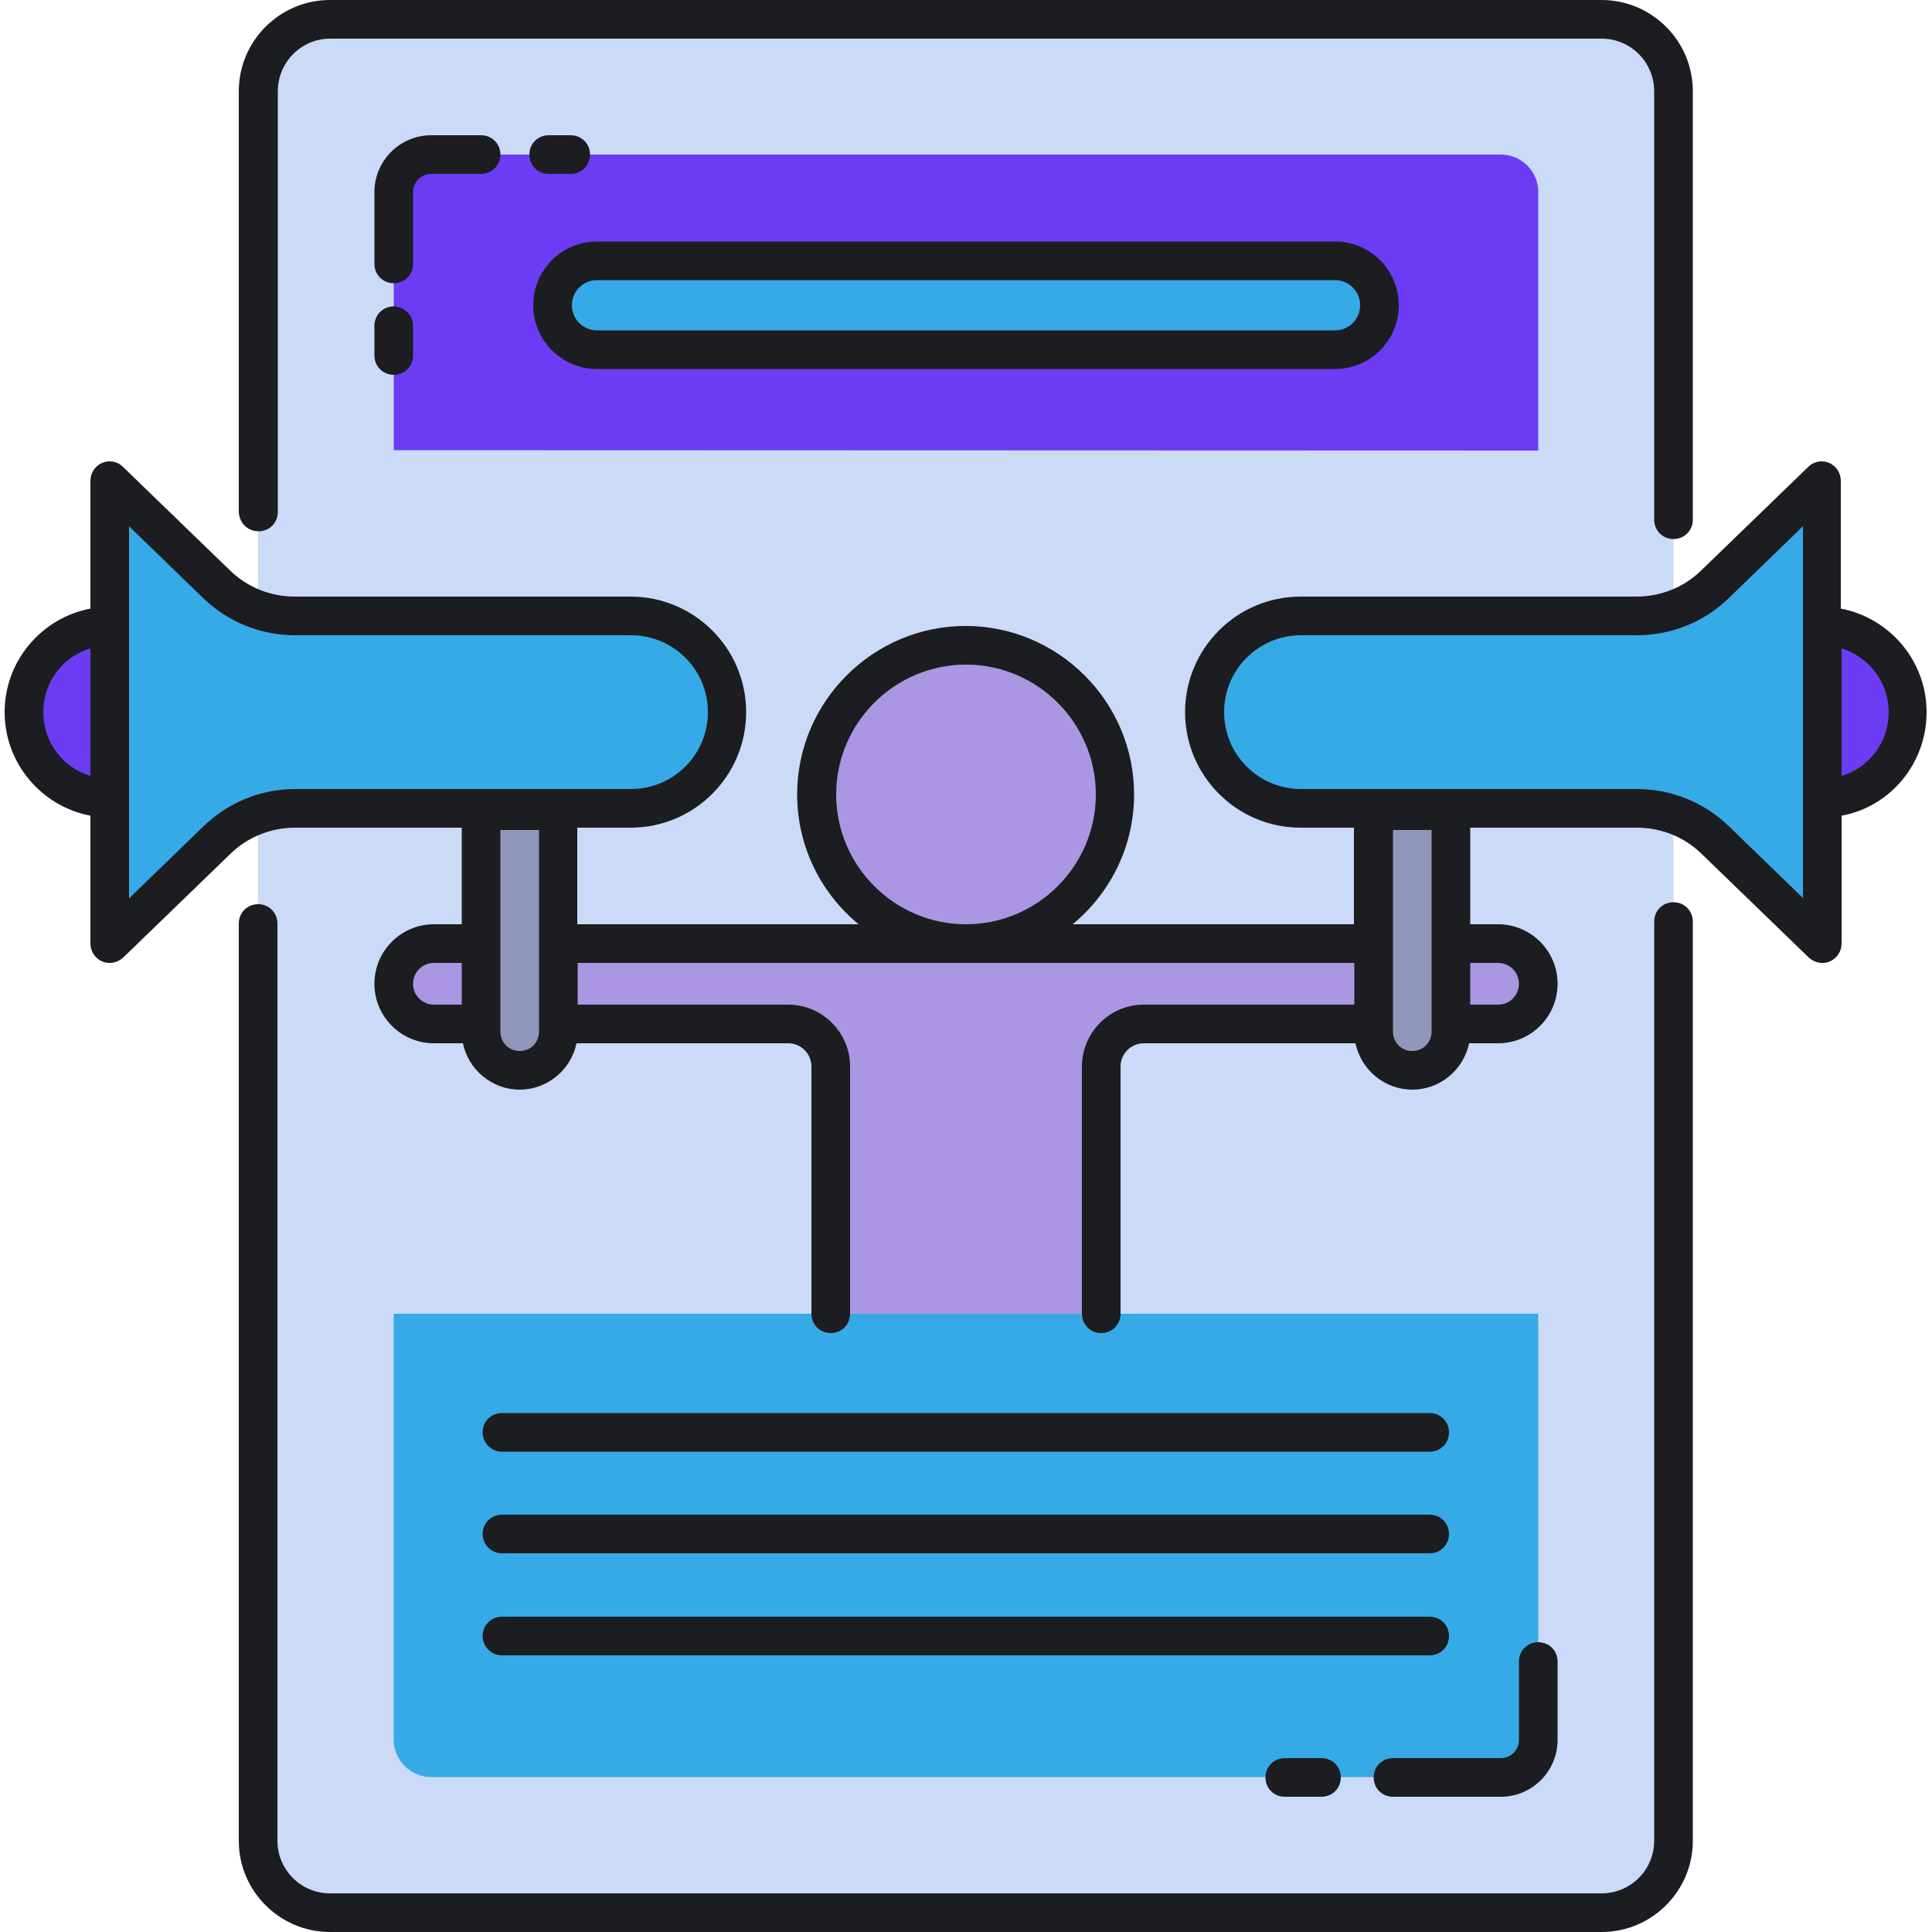
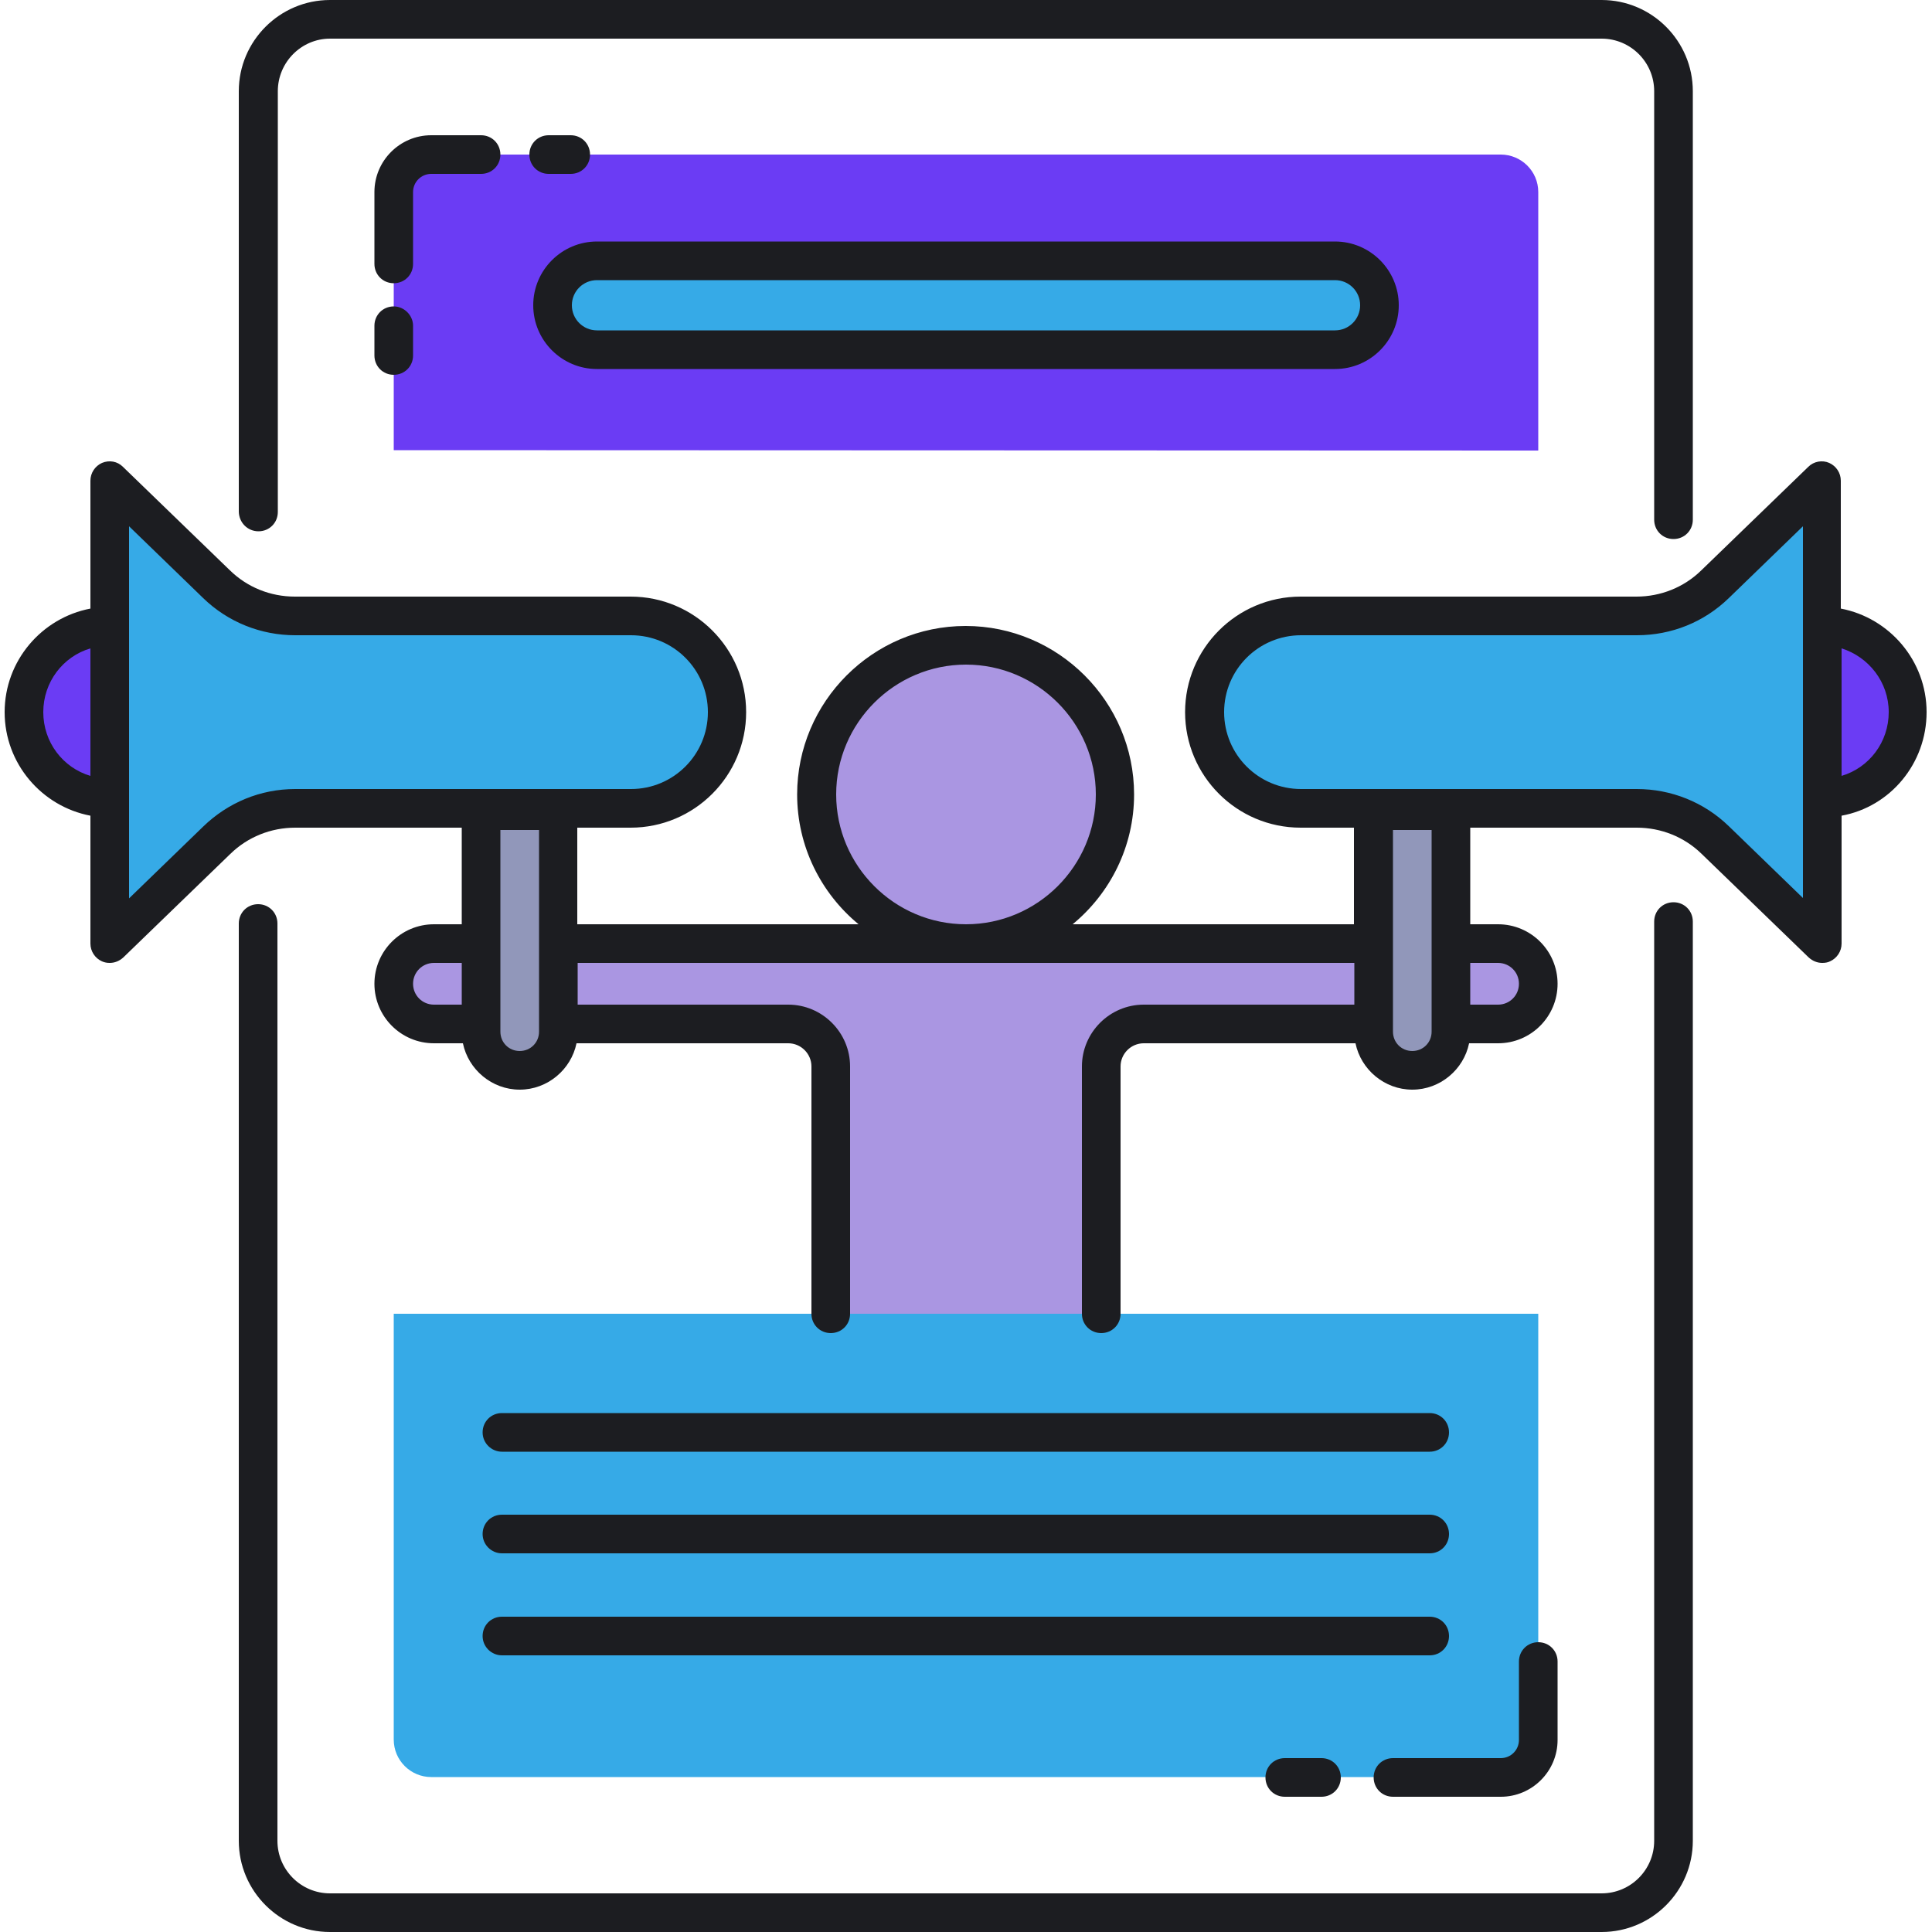
<svg xmlns="http://www.w3.org/2000/svg" version="1.1" id="Layer_1" x="0px" y="0px" viewBox="0 0 500 500" style="enable-background:new 0 0 500 500;" xml:space="preserve">
  <style type="text/css">
	.st0{fill:#CADAF7;}
	.st1{fill:#36AAE7;}
	.st2{fill:#6B3CF4;}
	.st3{fill:#AA96E2;}
	.st4{fill:#9197BA;}
	.st5{fill:#1C1D21;}
</style>
  <g>
-     <path class="st0" d="M414.6,495H85.4c-10.2,0-18.6-8.3-18.6-18.6V23.6C66.9,13.3,75.2,5,85.4,5h329.1c10.2,0,18.6,8.3,18.6,18.6   v452.9C433.1,486.7,424.8,495,414.6,495z" />
-   </g>
+     </g>
  <g>
    <g>
      <path class="st1" d="M101.9,340v110.2c0,5.4,4.4,9.7,9.7,9.7h276.8c5.4,0,9.7-4.4,9.7-9.7V340H101.9z" />
    </g>
  </g>
  <g>
    <g>
      <path class="st2" d="M398.1,116.6V49.7c0-5.4-4.4-9.7-9.7-9.7H111.6c-5.4,0-9.7,4.4-9.7,9.7v66.8L398.1,116.6L398.1,116.6z" />
    </g>
  </g>
  <g>
    <g>
      <g>
        <path class="st1" d="M345.5,90.5h-191c-6.4,0-11.5-5.1-11.5-11.5s5.1-11.5,11.5-11.5h191c6.4,0,11.5,5.1,11.5,11.5     S351.8,90.5,345.5,90.5z" />
      </g>
    </g>
  </g>
  <g>
    <g>
      <circle class="st3" cx="250" cy="205.6" r="38.6" />
    </g>
  </g>
  <g>
    <g>
      <path class="st3" d="M285,340v-64c0-6.1,4.9-11,11-11h91.7c5.7,0,10.4-4.7,10.4-10.4l0,0c0-5.7-4.7-10.4-10.4-10.4H250H112.3    c-5.7,0-10.4,4.7-10.4,10.4l0,0c0,5.7,4.7,10.4,10.4,10.4H204c6.1,0,11,4.9,11,11v64" />
    </g>
  </g>
  <g>
    <g>
      <path class="st1" d="M423.6,159.4h-86.9c-13.8,0-24.9,11.1-24.9,24.9l0,0c0,13.8,11.1,24.9,24.9,24.9h86.9    c7.6,0,14.8,2.9,20.3,8.2l27.7,26.8V124.5l-27.7,26.8C438.5,156.5,431.2,159.4,423.6,159.4z" />
    </g>
  </g>
  <g>
    <path class="st4" d="M365.5,277L365.5,277c-5.5,0-10-4.5-10-10v-57.2h20V267C375.5,272.5,371,277,365.5,277z" />
  </g>
  <g>
    <g>
      <path class="st2" d="M471.6,162.1c12.3,0,22.2,10,22.2,22.2s-10,22.2-22.2,22.2V162.1z" />
    </g>
  </g>
  <g>
    <g>
      <path class="st1" d="M76.4,159.4h86.9c13.8,0,24.9,11.1,24.9,24.9l0,0c0,13.8-11.1,24.9-24.9,24.9H76.4c-7.6,0-14.8,2.9-20.3,8.2    l-27.7,26.8V124.5l27.7,26.8C61.5,156.5,68.8,159.4,76.4,159.4z" />
    </g>
  </g>
  <g>
    <path class="st4" d="M134.5,277L134.5,277c5.5,0,10-4.5,10-10v-57.2h-20V267C124.5,272.5,129,277,134.5,277z" />
  </g>
  <g>
    <g>
      <path class="st2" d="M28.4,162.1c-12.3,0-22.2,10-22.2,22.2s10,22.2,22.2,22.2V162.1z" />
    </g>
  </g>
  <path class="st5" d="M360.5,455h27.9c2.6,0,4.7-2.1,4.7-4.7V430c0-2.8,2.2-5,5-5s5,2.2,5,5v20.3c0,8.1-6.6,14.7-14.7,14.7h-27.9  c-2.8,0-5-2.2-5-5S357.7,455,360.5,455z M332.5,455c-2.8,0-5,2.2-5,5s2.2,5,5,5h9.5c2.8,0,5-2.2,5-5s-2.2-5-5-5H332.5z M106.9,49.7  c0-2.6,2.1-4.7,4.7-4.7h12.9c2.8,0,5-2.2,5-5s-2.2-5-5-5h-12.9c-8.1,0-14.7,6.6-14.7,14.7v18.6c0,2.8,2.2,5,5,5s5-2.2,5-5V49.7z   M147.7,45c2.8,0,5-2.2,5-5s-2.2-5-5-5H142c-2.8,0-5,2.2-5,5s2.2,5,5,5H147.7z M101.9,79.3c-2.8,0-5,2.2-5,5V92c0,2.8,2.2,5,5,5  s5-2.2,5-5v-7.7C106.9,81.6,104.6,79.3,101.9,79.3z M138,79c0-9.1,7.4-16.5,16.5-16.5h191c9.1,0,16.5,7.4,16.5,16.5  s-7.4,16.5-16.5,16.5h-191C145.4,95.5,138,88.1,138,79z M148,79c0,3.6,2.9,6.5,6.5,6.5h191c3.6,0,6.5-2.9,6.5-6.5s-2.9-6.5-6.5-6.5  h-191C150.9,72.5,148,75.4,148,79z M129.9,375.7H370c2.8,0,5-2.2,5-5s-2.2-5-5-5H129.9c-2.8,0-5,2.2-5,5S127.2,375.7,129.9,375.7z   M129.9,402H370c2.8,0,5-2.2,5-5s-2.2-5-5-5H129.9c-2.8,0-5,2.2-5,5S127.2,402,129.9,402z M129.9,428.4H370c2.8,0,5-2.2,5-5  s-2.2-5-5-5H129.9c-2.8,0-5,2.2-5,5S127.2,428.4,129.9,428.4z M66.9,137.5c2.8,0,5-2.2,5-5V23.6C71.9,16.1,78,10,85.4,10h329.1  c7.5,0,13.6,6.1,13.6,13.6v110.9c0,2.8,2.2,5,5,5s5-2.2,5-5V23.6c0-13-10.6-23.6-23.6-23.6H85.4c-13,0-23.6,10.6-23.6,23.6v108.9  C61.9,135.3,64.1,137.5,66.9,137.5z M433.1,233.5c-2.8,0-5,2.2-5,5v237.9c0,7.5-6.1,13.6-13.6,13.6H85.4c-7.5,0-13.6-6.1-13.6-13.6  V239c0-2.8-2.2-5-5-5s-5,2.2-5,5v237.4c0,13,10.6,23.6,23.6,23.6h329.1c13,0,23.6-10.6,23.6-23.6V238.5  C438.1,235.7,435.9,233.5,433.1,233.5z M476.6,211.1v33.1c0,2-1.2,3.8-3,4.6c-0.6,0.3-1.3,0.4-2,0.4c-1.3,0-2.5-0.5-3.5-1.4  L440.4,221c-4.5-4.4-10.5-6.8-16.8-6.8h-43.1v25h7.2c8.5,0,15.4,6.9,15.4,15.4s-6.9,15.4-15.4,15.4h-7.5c-1.4,6.8-7.5,12-14.7,12  s-13.3-5.2-14.7-12H296c-3.3,0-6,2.7-6,6v64c0,2.8-2.2,5-5,5s-5-2.2-5-5v-64c0-8.8,7.2-16,16-16h54.5v-10.8h-201V260H204  c8.8,0,16,7.2,16,16v64c0,2.8-2.2,5-5,5s-5-2.2-5-5v-64c0-3.3-2.7-6-6-6h-54.8c-1.4,6.8-7.5,12-14.7,12s-13.3-5.2-14.7-12h-7.5  c-8.5,0-15.4-6.9-15.4-15.4c0-8.5,6.9-15.4,15.4-15.4h7.2v-25H76.4c-6.3,0-12.3,2.4-16.8,6.8l-27.7,26.8c-1,0.9-2.2,1.4-3.5,1.4  c-0.7,0-1.3-0.1-2-0.4c-1.8-0.8-3-2.6-3-4.6v-33.1c-12.6-2.4-22.2-13.5-22.2-26.8s9.6-24.4,22.2-26.8v-33.1c0-2,1.2-3.8,3-4.6  c1.9-0.8,4-0.4,5.4,1l27.7,26.8c4.5,4.4,10.5,6.8,16.8,6.8h86.9c16.5,0,29.9,13.4,29.9,29.9s-13.4,29.9-29.9,29.9h-13.8v25h72.8  c-9.7-8-15.9-20.1-15.9-33.6c0-24,19.6-43.6,43.6-43.6s43.6,19.6,43.6,43.6c0,13.5-6.2,25.6-15.9,33.6h72.8v-25h-13.8  c-16.5,0-29.9-13.4-29.9-29.9s13.4-29.9,29.9-29.9h86.9c6.3,0,12.3-2.4,16.8-6.8l27.7-26.8c1.4-1.4,3.6-1.8,5.4-1s3,2.6,3,4.6v33.1  c12.6,2.4,22.2,13.5,22.2,26.8S489.2,208.8,476.6,211.1z M23.4,200.8v-33c-7.1,2.1-12.2,8.7-12.2,16.5S16.3,198.7,23.4,200.8z   M76.4,204.2h86.9c11,0,19.9-8.9,19.9-19.9s-8.9-19.9-19.9-19.9H76.4c-8.9,0-17.4-3.4-23.8-9.6l-19.2-18.6v25.9v44.5v25.9l19.2-18.6  C59,207.7,67.4,204.2,76.4,204.2z M112.3,260h7.2v-10.8h-7.2c-3,0-5.4,2.4-5.4,5.4S109.3,260,112.3,260z M139.5,214.8h-10V267  c0,2.8,2.2,5,5,5s5-2.2,5-5V214.8z M250,239.2c18.5,0,33.6-15.1,33.6-33.6S268.5,172,250,172s-33.6,15.1-33.6,33.6  S231.5,239.2,250,239.2z M370.5,214.8h-10V267c0,2.8,2.2,5,5,5s5-2.2,5-5V214.8z M380.5,249.2V260h7.2c3,0,5.4-2.4,5.4-5.4  c0-3-2.4-5.4-5.4-5.4L380.5,249.2L380.5,249.2z M466.6,206.6v-44.5v-25.9l-19.2,18.6c-6.4,6.2-14.8,9.6-23.8,9.6h-86.9  c-11,0-19.9,8.9-19.9,19.9s8.9,19.9,19.9,19.9h86.9c8.9,0,17.4,3.4,23.8,9.6l19.2,18.6V206.6z M488.8,184.3  c0-7.8-5.2-14.3-12.2-16.5v33C483.7,198.7,488.8,192.1,488.8,184.3z" />
</svg>